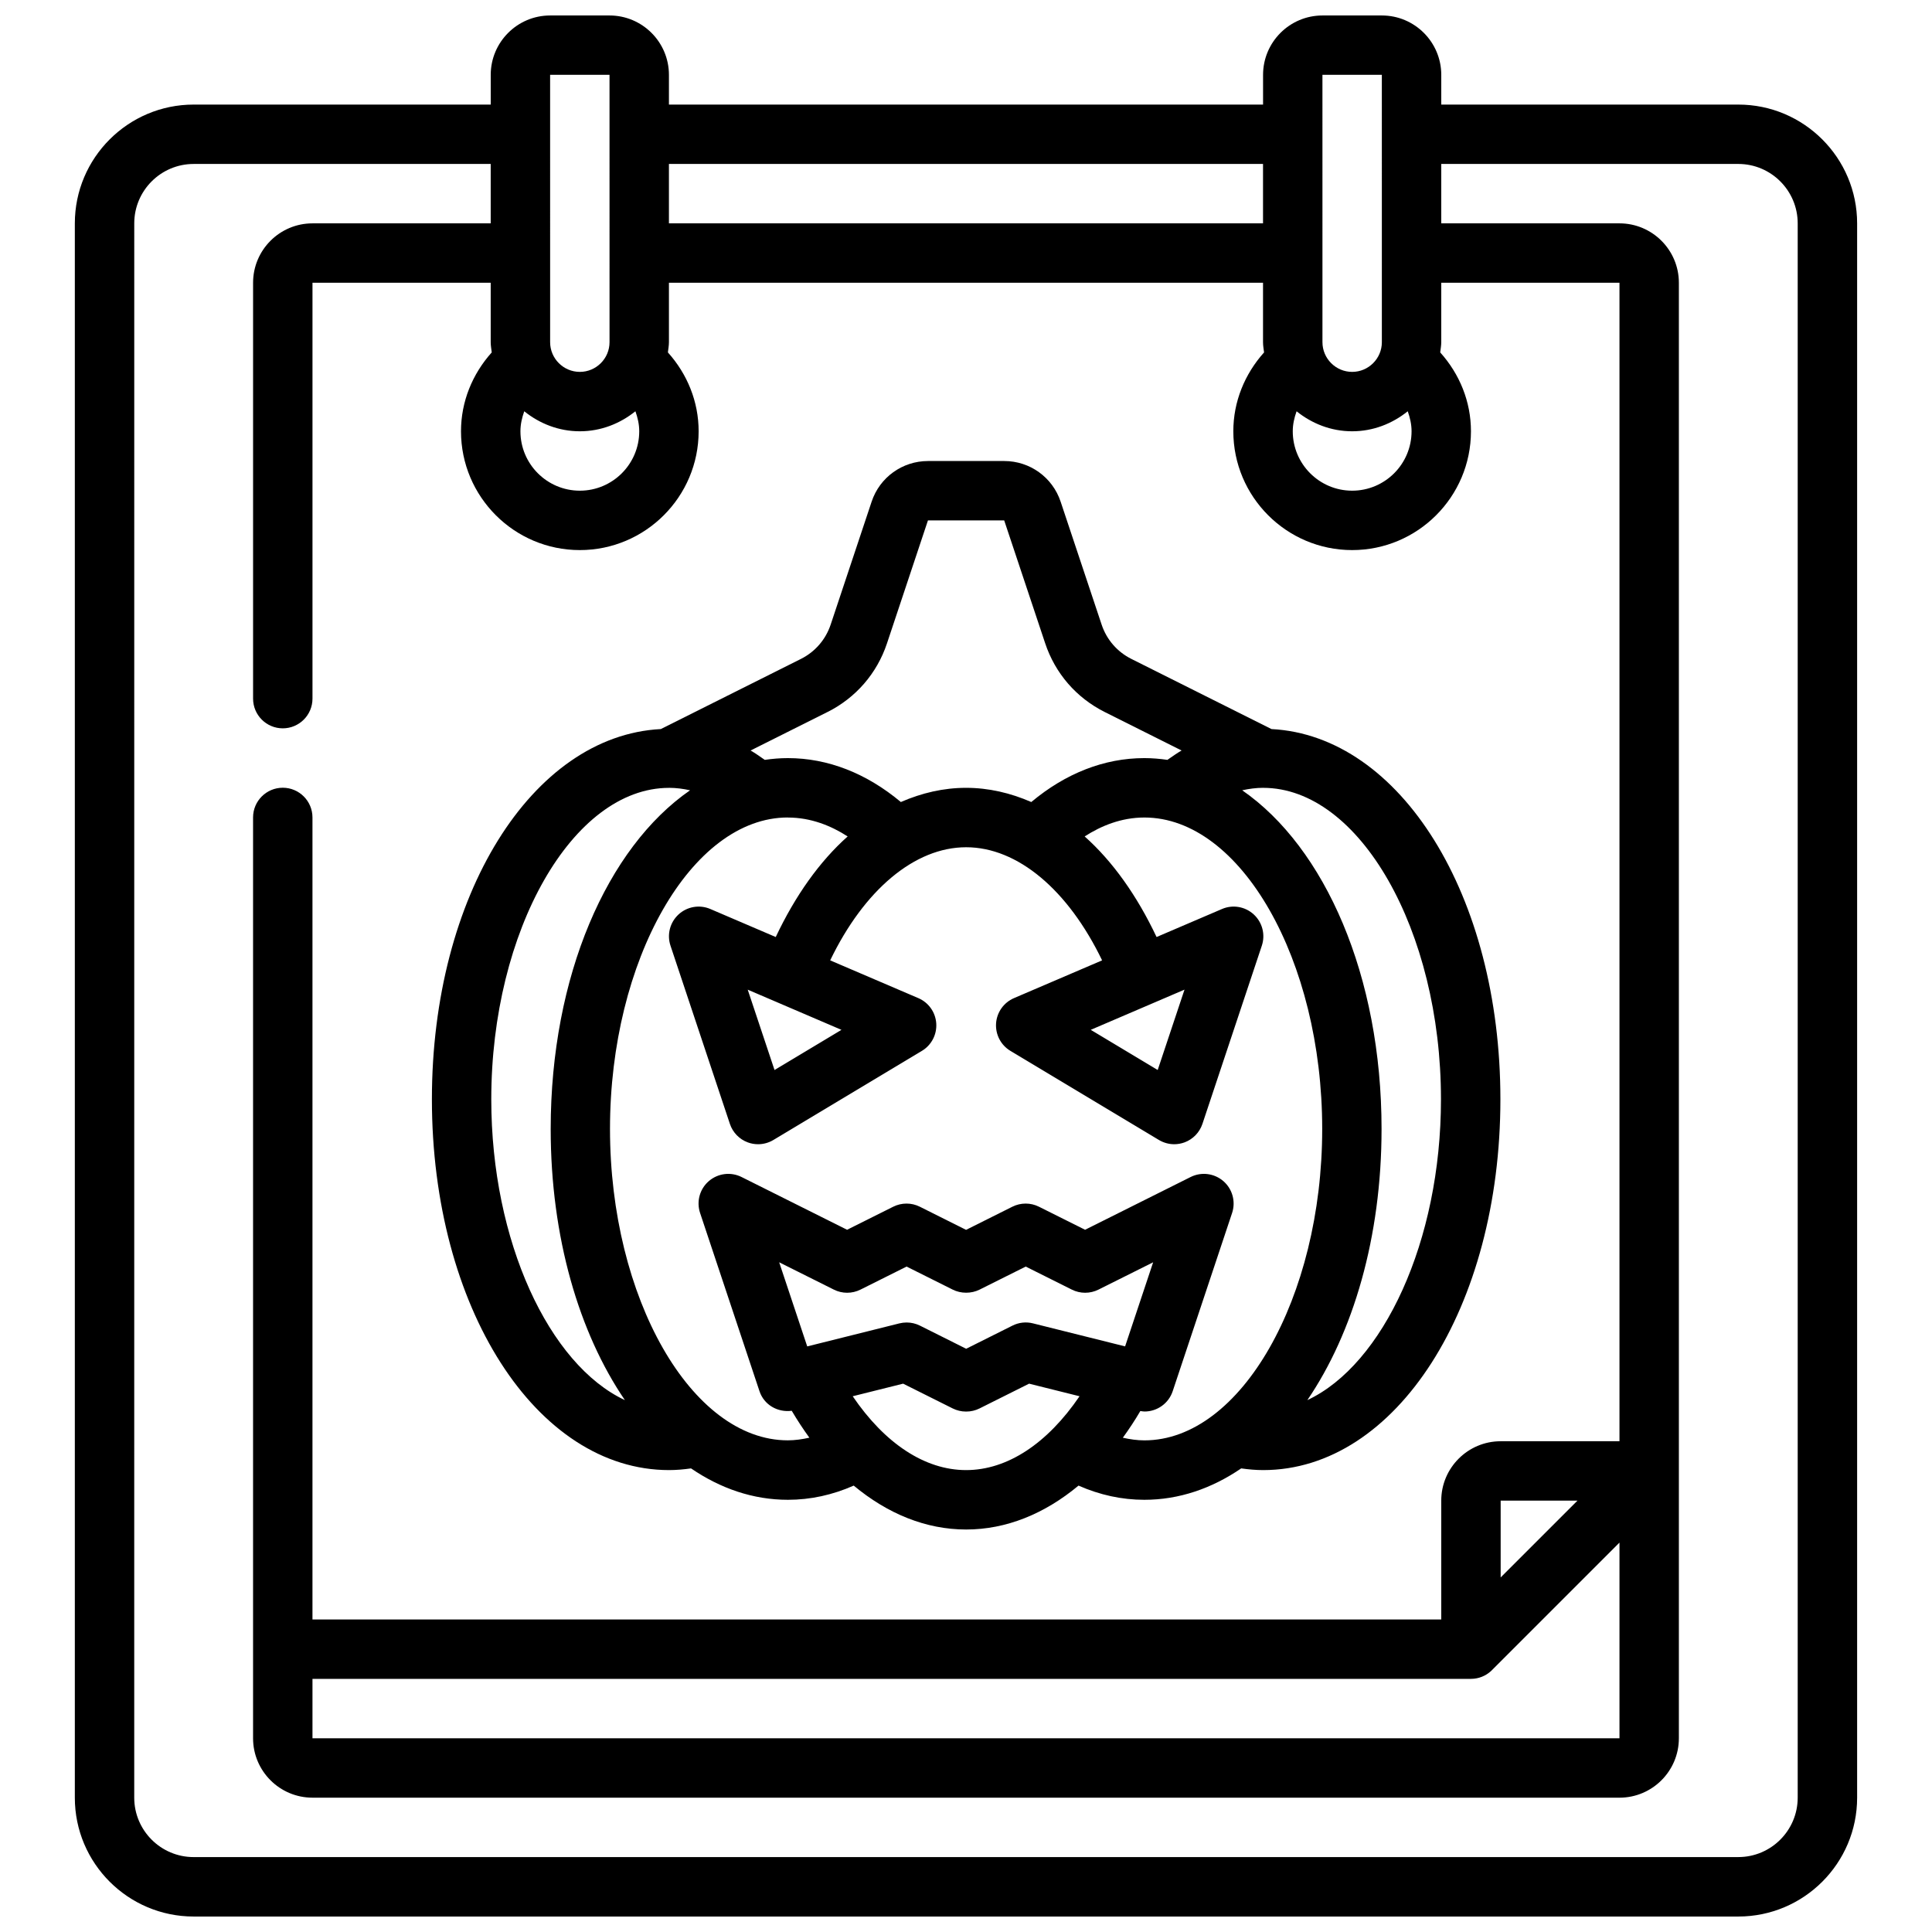
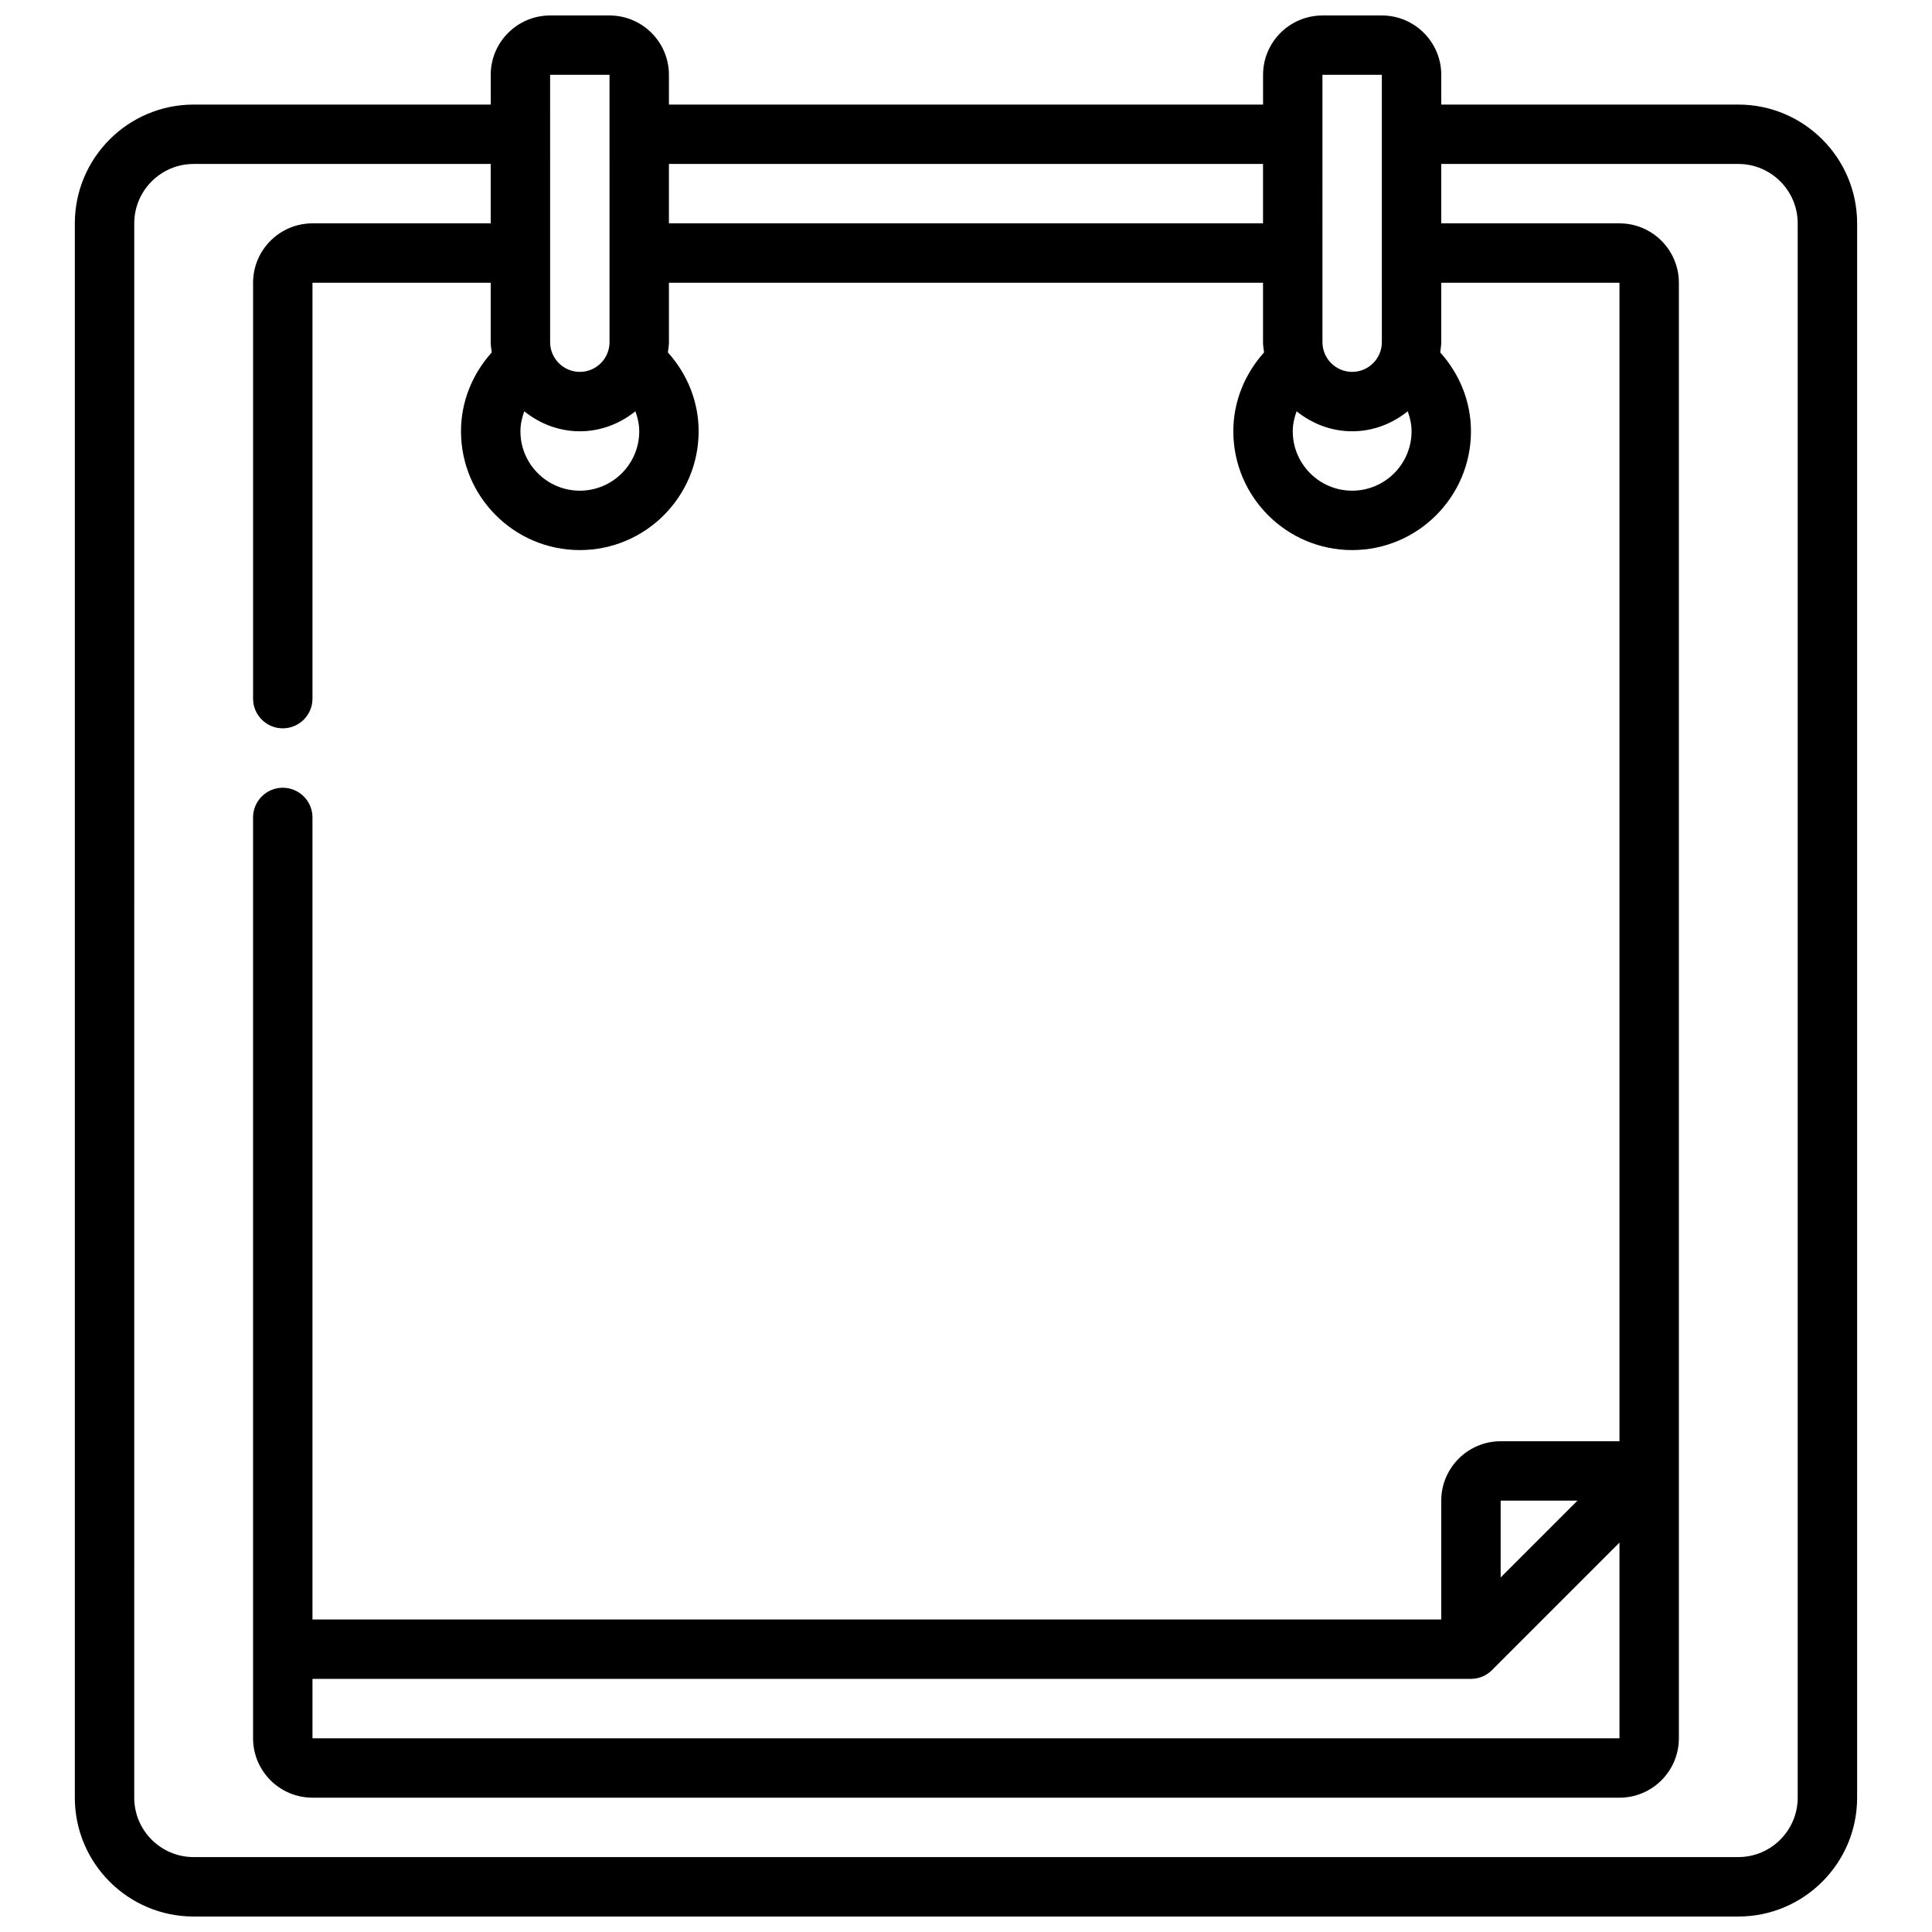
<svg xmlns="http://www.w3.org/2000/svg" width="800px" height="800px" version="1.1" viewBox="144 144 512 512">
  <defs>
    <clipPath id="a">
      <path d="m163 148.09h474v503.81h-474z" />
    </clipPath>
  </defs>
-   <path d="m321.31 533.59c1.945 0 3.891-0.18 5.824-0.449 7.801 5.328 16.461 8.32 25.664 8.32 5.969 0 11.816-1.273 17.445-3.762 8.996 7.484 19.152 11.637 29.789 11.637s20.789-4.148 29.789-11.637c5.637 2.488 11.477 3.762 17.445 3.762 9.203 0 17.863-3 25.664-8.32 1.938 0.27 3.883 0.449 5.824 0.449 35.25 0 62.867-43.164 62.867-98.273 0-53.945-26.48-96.344-60.668-98.109l-37.125-18.586c-3.762-1.883-6.559-5.117-7.887-9.102l-10.863-32.574c-2.141-6.438-8.141-10.77-14.934-10.77h-20.215c-6.785 0-12.793 4.32-14.934 10.762l-10.855 32.582c-1.332 3.984-4.133 7.219-7.887 9.102l-37.125 18.586c-34.188 1.762-60.668 44.16-60.668 98.109 0 55.105 27.613 98.273 62.867 98.273zm78.719 0c-10.949 0-21.562-7.078-30.055-19.57l13.367-3.336 13.137 6.566c1.094 0.543 2.297 0.828 3.519 0.828h0.07c1.219 0 2.434-0.285 3.519-0.828l13.137-6.566 13.367 3.336c-8.5 12.492-19.113 19.57-30.062 19.57zm-42.109-32.785-7.43-22.285 14.492 7.242c2.211 1.109 4.824 1.109 7.047 0l12.227-6.109 12.227 6.109c2.18 1.094 4.93 1.094 7.117 0l12.227-6.109 12.227 6.109c2.211 1.109 4.824 1.109 7.047 0l14.492-7.242-7.43 22.285-24.418-6.102c-1.844-0.465-3.754-0.242-5.434 0.598l-12.266 6.133-12.258-6.133c-1.102-0.551-2.305-0.828-3.519-0.828-0.637 0-1.281 0.078-1.914 0.234l-24.418 6.102zm120.83-148.02c25.543 0 47.121 37.793 47.121 82.531 0 37.668-15.32 70.32-35.41 79.727 12.137-17.805 19.664-43.18 19.664-71.855 0-40.559-14.988-74.578-36.934-89.758 1.844-0.395 3.691-0.652 5.559-0.652zm-115.46-20.09c7.512-3.769 13.113-10.227 15.77-18.199l10.855-32.582h20.207l10.863 32.574c2.652 7.965 8.25 14.43 15.77 18.199l20.379 10.203c-1.281 0.715-2.512 1.637-3.762 2.481-2.016-0.293-4.055-0.465-6.125-0.465-10.586 0-20.836 4.016-29.945 11.637-5.535-2.41-11.32-3.762-17.285-3.762-5.969 0-11.762 1.355-17.285 3.762-9.109-7.621-19.355-11.637-29.945-11.637-2.07 0-4.102 0.172-6.117 0.465-1.25-0.852-2.481-1.762-3.762-2.481l20.379-10.203zm-10.492 27.961c6.125 0 11.461 2.188 15.84 5.008-7.414 6.598-13.863 15.656-19.059 26.656l-17.328-7.422c-2.852-1.227-6.148-0.66-8.43 1.441-2.281 2.102-3.117 5.344-2.133 8.281l15.742 47.23c0.754 2.266 2.496 4.062 4.738 4.894 0.891 0.332 1.812 0.488 2.731 0.488 1.41 0 2.809-0.379 4.055-1.125l39.359-23.617c2.535-1.52 4-4.328 3.801-7.281-0.195-2.953-2.031-5.535-4.754-6.699l-23.355-10.004c8.988-18.641 22.363-29.977 36.031-29.977 13.664 0 27.039 11.336 36.031 29.977l-23.348 10.004c-2.715 1.164-4.551 3.754-4.754 6.699-0.195 2.953 1.266 5.762 3.801 7.281l39.359 23.617c1.242 0.738 2.637 1.125 4.055 1.125 0.922 0 1.844-0.164 2.731-0.488 2.234-0.828 3.977-2.629 4.738-4.894l15.742-47.23c0.984-2.945 0.141-6.188-2.133-8.281-2.289-2.109-5.59-2.668-8.43-1.441l-17.328 7.422c-5.195-10.988-11.652-20.059-19.059-26.656 4.367-2.816 9.715-5.016 15.832-5.016 25.543 0 47.121 37.793 47.121 82.531s-21.578 82.531-47.121 82.531c-1.914 0-3.816-0.277-5.715-0.699 1.621-2.227 3.172-4.574 4.644-7.078 0.371 0.055 0.746 0.133 1.109 0.133 3.312 0 6.375-2.109 7.461-5.383l15.742-47.23c1.008-3.023 0.094-6.352-2.305-8.438-2.418-2.086-5.832-2.519-8.684-1.094l-27.969 13.98-12.227-6.109c-2.211-1.109-4.824-1.109-7.047 0l-12.266 6.133-12.258-6.133c-2.211-1.109-4.824-1.109-7.047 0l-12.227 6.109-27.969-13.98c-2.852-1.426-6.266-0.992-8.684 1.094-2.41 2.086-3.312 5.414-2.305 8.438l15.742 47.23c1.203 3.621 4.809 5.684 8.543 5.188 1.488 2.519 3.047 4.887 4.676 7.133-1.898 0.418-3.801 0.699-5.715 0.699-25.543 0-47.121-37.793-47.121-82.531s21.578-82.531 47.121-82.531zm14.199 56.262-17.742 10.645-7.102-21.293 24.844 10.652zm90.906-10.652-7.102 21.293-17.742-10.645 24.844-10.652zm-136.59-53.484c1.867 0 3.723 0.25 5.559 0.652-21.953 15.176-36.934 49.191-36.934 89.758 0 28.68 7.519 54.051 19.664 71.855-20.082-9.406-35.41-42.059-35.41-79.727 0-44.738 21.578-82.531 47.121-82.531z" />
  <g clip-path="url(#a)">
    <path d="m195.32 651.9h409.35c17.367 0 31.488-14.121 31.488-31.488v-417.21c0-17.367-14.121-31.488-31.488-31.488h-78.719v-7.871c0-8.684-7.062-15.742-15.742-15.742h-15.742c-8.684 0-15.742 7.062-15.742 15.742v7.871h-157.45v-7.871c0-8.684-7.062-15.742-15.742-15.742h-15.742c-8.684 0-15.742 7.062-15.742 15.742v7.871h-78.727c-17.367 0-31.488 14.121-31.488 31.488v417.21c0 17.367 14.121 31.488 31.488 31.488zm299.14-488.07h15.742l0.004 70.852c0 4.336-3.535 7.871-7.871 7.871-4.336 0-7.871-3.535-7.871-7.871zm-6.856 89.16c4.055 3.266 9.133 5.305 14.73 5.305 5.598 0 10.676-2.039 14.73-5.305 0.605 1.684 1.016 3.457 1.016 5.305 0 8.684-7.062 15.742-15.742 15.742-8.684 0-15.742-7.062-15.742-15.742 0-1.852 0.41-3.613 1.016-5.305zm-166.33-65.543h157.44v15.742l-157.44 0.004zm-31.488-23.617h15.742l0.004 70.852c0 4.336-3.535 7.871-7.871 7.871-4.336 0-7.871-3.535-7.871-7.871zm-6.856 89.16c4.055 3.266 9.133 5.305 14.73 5.305 5.598 0 10.676-2.039 14.73-5.305 0.605 1.684 1.016 3.457 1.016 5.305 0 8.684-7.062 15.742-15.742 15.742-8.684 0-15.742-7.062-15.742-15.742 0-1.852 0.41-3.613 1.016-5.305zm-103.35-49.797c0-8.684 7.062-15.742 15.742-15.742h78.719v15.742h-47.23c-8.684 0-15.742 7.062-15.742 15.742v110.21c0 4.344 3.527 7.871 7.871 7.871s7.871-3.527 7.871-7.871v-110.21h47.23v15.742c0 0.93 0.172 1.812 0.277 2.715-5.148 5.738-8.148 13.059-8.148 20.898 0 17.367 14.121 31.488 31.488 31.488 17.367 0 31.488-14.121 31.488-31.488 0-7.84-3-15.168-8.148-20.898 0.102-0.906 0.277-1.785 0.277-2.715v-15.742h157.44v15.742c0 0.93 0.164 1.812 0.277 2.715-5.141 5.738-8.148 13.059-8.148 20.898 0 17.367 14.121 31.488 31.488 31.488 17.367 0 31.488-14.121 31.488-31.488 0-7.848-3-15.168-8.148-20.898 0.102-0.906 0.277-1.785 0.277-2.715v-15.742h47.23v307.01h-31.488c-8.684 0-15.742 7.062-15.742 15.742v31.488l-299.14 0.004v-212.55c0-4.344-3.527-7.871-7.871-7.871s-7.871 3.527-7.871 7.871v244.03c0 8.684 7.062 15.742 15.742 15.742l346.37 0.004c8.684 0 15.742-7.062 15.742-15.742v-385.73c0-8.684-7.062-15.742-15.742-15.742h-47.23v-15.742h78.719c8.684 0 15.742 7.062 15.742 15.742v417.21c0 8.684-7.062 15.742-15.742 15.742l-409.35 0.004c-8.684 0-15.742-7.062-15.742-15.742zm393.6 349.62v51.844l-346.37 0.004v-15.742l307.01-0.004c2.039 0 3.906-0.781 5.297-2.055h0.008c0.086-0.086 0.172-0.164 0.25-0.25l33.793-33.793zm-31.488 9.227v-20.355h20.355z" />
  </g>
</svg>